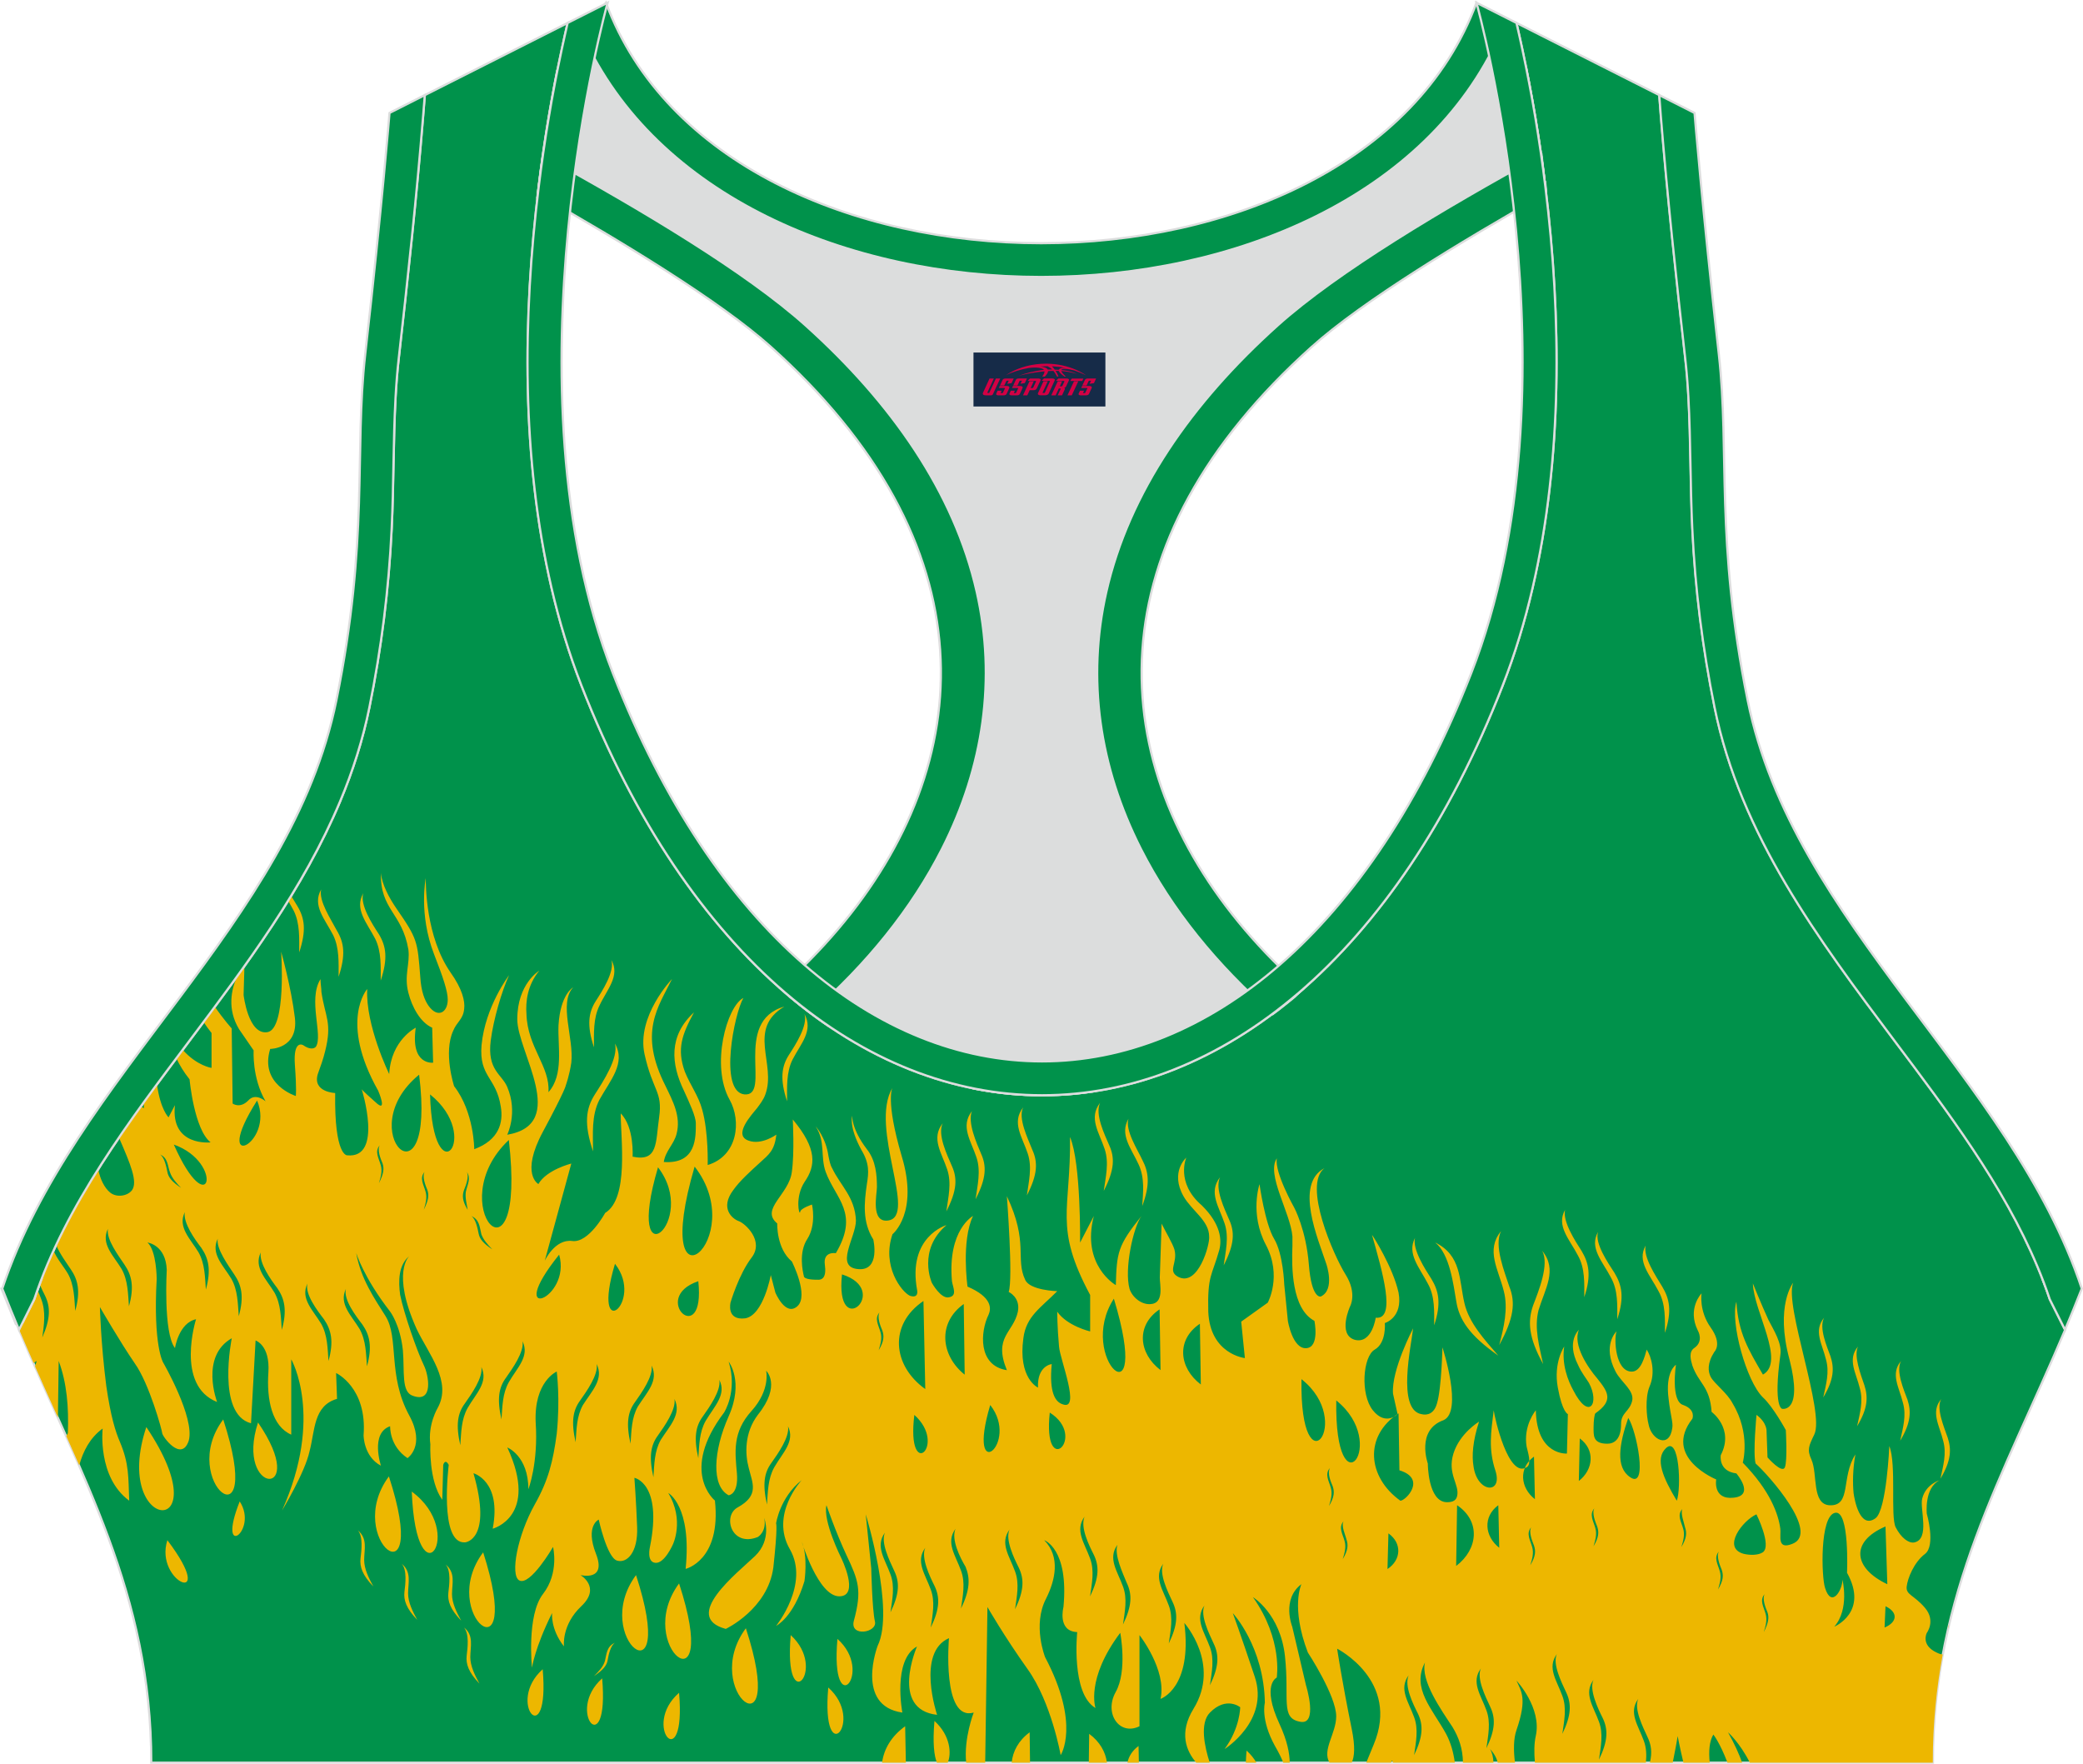
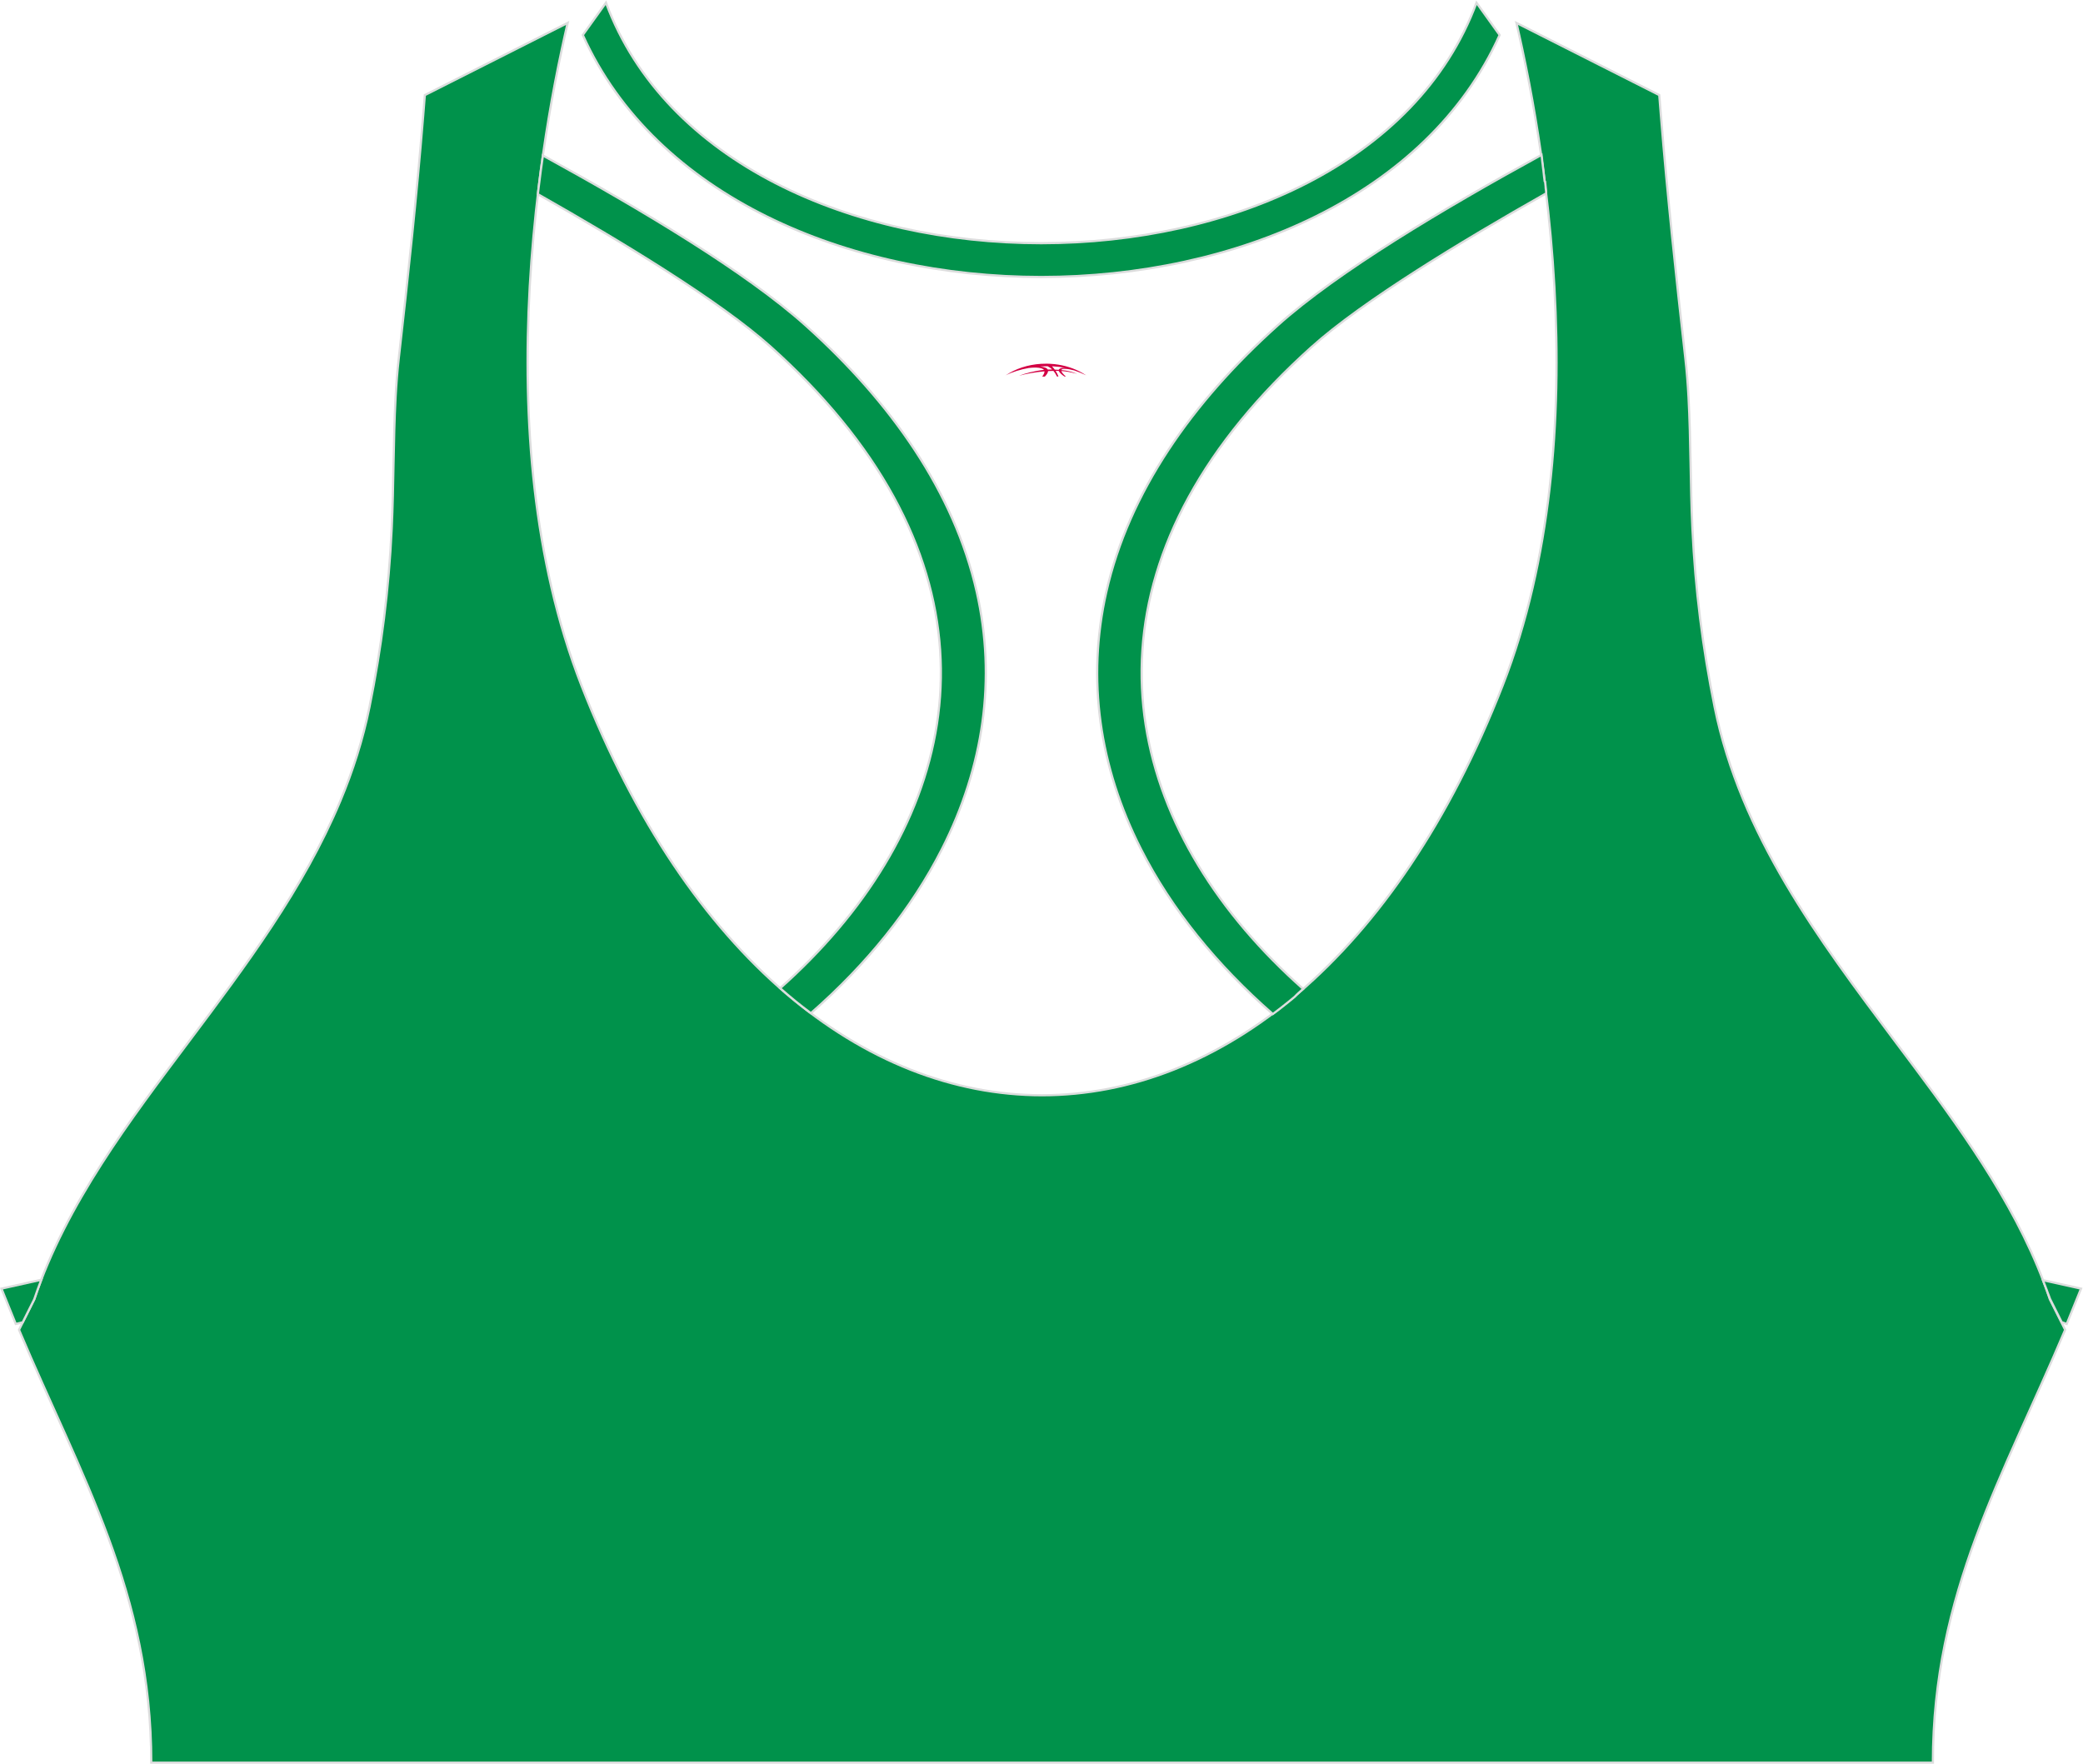
<svg xmlns="http://www.w3.org/2000/svg" version="1.1" id="图层_1" x="0px" y="0px" width="378.8px" height="320.8px" viewBox="0 0 378.95 320.77" enable-background="new 0 0 378.95 320.77" xml:space="preserve">
  <g>
    <path fill-rule="evenodd" clip-rule="evenodd" fill="#00924B" stroke="#DCDDDD" stroke-width="0.4" stroke-miterlimit="22.926" d="   M275.88,4.09l25.98,13.13l0.3,3.74c1.19,14.71,2.78,29.47,4.44,44.13c0.27,2.35,0.45,4.72,0.58,7.08   c0.43,7.96,0.33,15.95,0.71,23.93c0.52,11,1.86,21.69,4.05,32.49c4.72,23.22,18.82,42.1,32.73,60.65   c9.62,12.83,19.79,26.21,26.01,41.09c0.82,1.96,1.57,3.94,2.24,5.95l2.78,5.55c-11.28,26.72-24.06,47.88-24.06,78.74H189.83h-0.52   H27.52c0-30.86-12.78-52.02-24.06-78.74l2.78-5.55c5.76-17.31,17.41-32.6,28.24-47.04c10.28-13.7,20.75-27.66,27.41-43.56   c2.31-5.52,4.13-11.22,5.32-17.09c2.19-10.79,3.53-21.49,4.05-32.49c0.38-7.97,0.28-15.97,0.71-23.93   c0.13-2.37,0.31-4.73,0.58-7.08c1.66-14.66,3.25-29.42,4.44-44.13l0.3-3.74l25.98-13.13c-0.37,1.57-0.71,3.15-1.05,4.71   c-1.78,8.29-3.18,16.69-4.21,25.1c-2.93,23.86-3.13,49.43,2.32,72.94c1.4,6.05,3.2,12.02,5.46,17.81   c38.8,99.35,128.77,99.35,167.57,0c2.26-5.79,4.06-11.76,5.46-17.81c5.45-23.5,5.26-49.08,2.32-72.94   c-1.03-8.41-2.43-16.81-4.21-25.1C276.59,7.24,276.25,5.67,275.88,4.09z" />
-     <path fill-rule="evenodd" clip-rule="evenodd" fill="#EDB700" d="M354.58,295.44c-0.07,0.28-0.13,0.56-0.2,0.85   C354.39,295.98,354.45,295.68,354.58,295.44L354.58,295.44z M353.43,300.89c-1.15,6.18-1.81,12.68-1.81,19.68h-33.28   c-1.83-3.64-3.97-5.52-3.97-5.52c1.16,2.07,1.99,3.9,2.57,5.52h-2.67c-1.4-3.68-2.57-5.11-2.57-5.11   c-0.73,1.21-0.87,3.03-0.66,5.11h-4.78c-0.69-2.87-1.05-4.83-1.05-4.83c-0.26,1.65-0.6,3.26-0.9,4.83h-4.16   c0.46-1.86,0.25-3.27-0.44-4.69c-0.83-1.8-2.5-5.11-1.67-6.91l0,0c-1.83,2.49,0,4.83,1,7.6c0.49,1.29,0.52,2.64,0.39,4h-20.19   c-0.17-1.86-0.14-3.54,0.15-4.83c1.16-5.11-3.5-10.09-3.5-10.09c0.83,1.93,2,3.18,0,8.98c-0.55,1.55-0.56,3.67-0.28,5.94h-3.13   c-0.22-0.85-0.66-1.68-1.41-2.48l0,0c0.41,0.68,0.59,1.53,0.63,2.48h-5.55c-0.04-2.57-0.75-4.58-1.91-6.49   c-2-3.04-5.83-8.42-5-11.74l0,0c-2.5,4.7,1.33,8.43,3.83,12.98c0.89,1.66,1.35,3.43,1.6,5.24h-11.23   c-0.12-0.27-0.19-0.41-0.19-0.41c-0.07,0.13-0.14,0.27-0.21,0.41h-4.48c0.41-1.03,0.87-2.13,1.36-3.31   c4.83-11.6-6.66-17.41-6.66-17.41s0.83,5.66,2.66,14.64c0.65,3.17,0.49,5.02,0,6.07h-4.06c-1.37-2.34,1.23-5.28,1.23-8.42   c0-3.73-5.16-11.6-5.16-11.6c-3.16-8.29-1.17-12.43-1.17-12.43c-3.66,2.76-1.67,7.74-1.67,7.74l2.5,10.64c0,0,2.33,7.46-1.16,6.63   c-3.5-0.69-1.83-4.14-2.66-11.88s-5.83-10.77-5.83-10.77c5.49,7.74,4.33,14.64,4.33,14.64s-2.83,1.24,0.5,8.43   c1.43,3.08,1.85,5.4,1.86,7.04h-1.17c-0.32-0.81-0.8-1.81-1.51-3.03c-2.67-4.83-1.84-7.87-1.84-7.87   c-0.17-10.22-5.83-16.3-5.83-16.3s1.33,3.59,4,11.6c2.66,8.01-5.49,13.12-5.49,13.12c2.83-3.87,2.83-7.6,2.83-7.6   s-2.5-2.07-5.5,0.97c-1.91,1.94-0.97,6.25-0.04,9.11h-2.45c-1.83-2.12-3.19-5.42-0.5-9.8c5-8.15-1.67-15.61-1.67-15.61   c1.5,11.88-4.33,13.81-4.33,13.81c1.16-5.25-3.83-11.6-3.83-11.6v16.58c-3.66,1.8-6.49-2.35-4.33-6.22   c2.17-3.87,0.83-10.78,0.83-10.78c-6.33,8.43-4.5,13.68-4.5,13.68c-4.49-2.62-3.33-13.81-3.33-13.81c-3.66-0.14-2.5-4.56-2.5-4.56   c1-10.64-3.5-12.16-3.5-12.16c3,3.04,2,7.32,0.33,10.64c-2.5,4.83-0.17,10.64-0.17,10.64c6.49,12.29,2.83,17.82,2.83,17.82   s-1.67-9.53-5.99-15.61c-4.33-6.08-7.33-11.33-7.33-11.33l-0.41,28.31h-3.46c-0.46-4.44,1.37-9.11,1.37-9.11   c-5.83,1.66-4.5-13.54-4.5-13.54c-5.99,2.62-2.16,13.95-2.16,13.95c-8.66-0.97-3.66-12.43-3.66-12.43   c-4.49,2.49-2.66,12.02-2.66,12.02c-8.66-1.24-4.49-12.16-4.49-12.16c3.16-6.49-2.17-23.9-2.17-23.9l1,9.81c0,0,0.17,7.6,0.67,9.67   s-4.66,2.9-3.83-0.14c1.5-5.53,0.83-7.32-1.33-11.88c-2-4.28-3.66-9.12-3.66-9.12c-0.67,2.9,2.66,9.53,2.66,9.53   s3.5,7.04-0.33,7.04s-6.83-9.95-6.83-9.95c1.17,2.76,0.5,7.18,0.5,7.18c-2,6.63-5.16,8.15-5.16,8.15s6.16-7.6,2.5-13.95   s2.16-12.57,2.16-12.57c-4,3.18-4.66,7.87-4.66,7.87s0.33,0.41-0.5,8.01c-1,7.6-8.66,11.19-8.66,11.19   c-8.16-2.21,2.16-10.22,5.33-13.26c3.16-3.04,1.67-6.91,1.67-6.91c0.5,2.49-1.16,3.45-1.16,3.45c-4.83,1.93-6.49-3.87-3.66-5.39   c4-2.21,2.66-4.42,2-7.18c-0.67-2.49-0.83-6.36,1.67-9.67c4.33-5.39,1.5-8.01,1.5-8.01s0.83,3.45-2.66,7.32   c-3.5,3.87-3,7.46-2.66,11.33c0.33,3.87-1.5,4.01-1.5,4.01c-3.16-1.66-2.83-8.01,0-14.37c2.83-6.35,0-9.94,0-9.94   c1.67,5.39-0.83,9.25-0.83,9.25c-8.16,10.78-1.67,16.02-1.67,16.02c1.17,10.91-5.33,12.43-5.33,12.43   c1.16-11.47-3.16-13.81-3.16-13.81c3,4.97,0.83,9.39,0.83,9.39s-1.5,3.45-3.16,3.32c-1.67-0.14-1-2.9-1-2.9   c2.33-11.6-2.83-12.57-2.83-12.57s0.33,4.42,0.5,8.98s-1.83,6.63-3.66,6.08c-1.83-0.55-3.33-7.46-3.33-7.46s-2.5,1.11-0.5,6.22   c2,5.11-2.83,3.87-2.83,3.87s3.83,2.21,0.17,5.66s-3.16,7.32-3.16,7.32c-2.5-3.18-2.16-6.08-2.16-6.08   c-3.16,6.35-3.66,9.95-3.66,9.95s-1-9.53,2-13.4s1.83-8.56,1.83-8.56s-4.16,7.18-6.16,6.08c-1.67-0.97-0.33-8.15,2.83-13.81   c2.5-4.42,3.33-7.87,4-12.85c0.66-6.36,0-11.33,0-11.33s-4.16,1.8-3.83,9.25c0.5,7.46-1.33,12.16-1.33,12.16   c0-6.08-3.83-7.6-3.83-7.6c5.83,12.57-2.66,14.78-2.66,14.78c1.67-8.7-3.5-10.09-3.5-10.09c3.5,12.16-1.5,12.57-1.5,12.57   c-4.83,0.41-3-14.09-3-14.09c-0.67-1.24-1,0-1,0l-0.17,6.35c-2.5-3.45-2.17-10.08-2.17-10.08c-0.5-3.59,1.33-6.63,1.33-6.63   c2.66-4.83-1.67-9.81-3.83-14.37c-4.66-10.36-1.33-13.26-1.33-13.26c-2,1.66-2,4.56-1.67,7.05c0.67,3.32,3,10.09,4.33,12.85   c0.83,1.66,1.83,6.91-2,5.53c-2.16-0.69-1.5-4.42-1.83-8.29c-0.5-4.7-2.33-7.05-2.33-7.05c-4.83-6.22-6.16-10.64-6.16-10.64   c0.83,4.7,3.33,8.29,5.33,11.47c2.5,4,0.33,10.77,4.33,18.1c3,5.53-0.33,7.74-0.33,7.74c-3.33-2.21-3.16-5.8-3.16-5.8   c-3.66,1.24-1.67,7.18-1.67,7.18c-3.16-1.66-3.16-5.53-3.16-5.53c0.67-8.7-5-11.33-5-11.33l0.17,4.7c-4.33,1.24-4,5.8-5,9.53   c-0.83,3.87-5,10.77-5,10.77c7.66-17.13,1.67-27.49,1.67-27.49v13.7c-3.5-1.52-4.5-6.35-4.16-11.33c0.33-4.97-2.33-5.8-2.33-5.8   l-0.83,15.06c-6.33-1.66-3.5-15.47-3.5-15.47c-5.83,3.32-2.67,11.6-2.67,11.6c-7.66-3.04-3.83-15.06-3.83-15.06   c-3.16,0.69-3.83,5.25-3.83,5.25c-2.16-2.76-1.5-14.23-1.5-14.23c-0.17-4.56-3.5-4.97-3.5-4.97c1.67,1.52,1.67,6.63,1.67,6.63   c-0.67,12.16,1.17,15.19,1.17,15.19s5.83,10.08,4.66,14.23c-1.33,4.01-4.83-0.83-4.83-1.38c0-0.41-2.33-8.98-5-12.71   c-2.66-3.87-6.33-10.22-6.33-10.22s0.17,6.63,1.16,14.36c0.83,5.67,1.67,8.29,2.5,10.22c1.67,4,1.5,6.35,1.67,10.64   c-5.83-4.28-4.83-13.12-4.83-13.12c-2.3,1.66-3.57,4.15-4.26,6.68c-0.77-1.76-1.55-3.53-2.35-5.31c0.17-0.35,0.28-0.54,0.28-0.54   c0.17-4.7-0.17-9.12-1.67-13.12l-0.14,10.28c-1.38-3.05-2.77-6.15-4.16-9.3c0.17-0.61,0.31-0.98,0.31-0.98   c-0.2,0.11-0.39,0.24-0.57,0.37c-0.87-1.99-1.75-4-2.61-6.04l2.78-5.55c0.18-0.54,0.37-1.08,0.56-1.62   c0.24,0.54,0.48,1.08,0.68,1.65c0.83,2.21,0.5,4.56,0.17,6.91c1.5-3.45,1.5-5.53,0.5-7.6c-0.27-0.54-0.63-1.24-0.96-2.02   c0.77-2.07,1.62-4.12,2.54-6.13c0.55,1.39,1.71,2.7,2.58,4.15c1.16,2.07,1.16,4.56,1.33,6.77c1-3.59,0.5-5.67-0.83-7.6   c-0.67-1.02-1.95-2.73-2.61-4.33c2.22-4.73,4.82-9.31,7.63-13.78c0.36,1.77,1.12,3.31,2.14,4.16c1.16,0.97,3.16,0.69,4-0.41   c1.08-1.54-0.28-4.75-2.35-9.51c1.31-1.93,2.66-3.84,4.02-5.73c0.31,0.26,0.49,0.32,0.49,0.32l-0.02-0.98   c0.8-1.11,1.6-2.21,2.41-3.3c0.64,4.59,2.1,5.94,2.1,5.94l1.16-2.21c-0.83,7.6,6.49,6.77,6.49,6.77c-3-2.35-3.83-11.47-3.83-11.47   c-1.04-1.3-1.82-2.59-2.38-3.79l1.16-1.55c2.59,2.9,5.22,3.26,5.22,3.26v-6.35c-0.54-0.67-1.01-1.33-1.43-1.97   c0.69-0.92,1.38-1.85,2.06-2.77c1.59,2.32,3.04,3.91,3.04,3.91l0.17,13.67c0,0,1.33,0.97,2.83-0.55c1.33-1.52,3.16,0.14,3.16,0.14   c-2.5-4.28-2.17-9.26-2.17-9.26l-2.66-3.87c-2.2-3.66-1.39-7.22-0.4-9.47c0.46-0.64,0.92-1.29,1.38-1.93l-0.15,5.18   c0,0,0.83,7.32,4.33,6.77s2.5-14.64,2.5-14.64s1.84,6.49,2.5,12.02c0.67,5.67-4.49,5.67-4.49,5.67c-2,6.49,4.66,8.56,4.66,8.56   s0.17-1.11-0.17-5.66c-0.33-4.7,1.5-3.59,1.5-3.59c1.17,0.83,2,0.69,2.33,0.28c1.33-2.07-1.5-8.56,0.83-12.29   c0,0.83,0.17,1.66,0.17,2.35c0.67,4.56,2,5.53,0.67,10.78c-0.33,1.38-0.83,2.76-1.33,4.14c-1,3.31,3.16,3.45,3.16,3.45   c-0.17,11.47,2.17,11.33,2.17,11.33c6.66,0.69,2.66-12.02,2.66-12.02s0,0.14,2.5,2.35c2.33,2.21,0.5-2.07,0.5-2.07   c-7.16-12.71-2-18.51-2-18.51c-0.33,6.63,4,15.47,4,15.47c0.33-6.22,4.83-8.43,4.83-8.43c-1,6.91,3.16,6.36,3.16,6.36l-0.17-6.36   c-2.16-0.97-3.66-3.73-4.33-6.35c-0.83-3.18,0.33-5.25,0-7.87c-1.16-6.77-5.16-7.18-5-13.95c0.17,2.07,1.5,4.56,2.83,6.49   c3.83,5.53,3.83,5.94,4.33,12.43c0.17,2.76,0.83,4.28,1.5,5.25c1.67,2.35,3.5,1.24,3.5-1.11c0-1.52-0.83-4.01-2.5-8.29   c-2.83-7.32-1.5-13.81-1.5-13.81c0,1.24,0,10.63,4.49,17.13c2.17,3.04,2.67,5.25,2.5,6.63c-0.17,1.93-1.33,2.35-2,4.01   c-1.83,4.01,0.17,10.08,0.17,10.08c3.66,4.7,3.66,11.46,3.66,11.46c4.49-1.66,5.33-4.83,4.83-7.74c-0.83-5.39-3.99-5.39-3.5-11.19   c0.67-7.05,5-12.71,5-12.71c-1.33,2.9-2.83,8.01-3.33,11.88c-0.67,5.39,2,6.08,3,8.43c2,4.7,0,8.7,0,8.7   c11.32-1.93,1.83-15.06,1.83-21c0-6.49,4-8.84,4-8.84c-2.17,2.62-2.5,5.67-2.33,7.87c0.17,6.08,4.33,9.53,4,14.23   c2.83-3.18,1.67-8.29,1.83-12.16c0.33-5.66,2.66-6.91,2.66-6.91c-2.66,2.9,0.17,9.26-0.33,13.68c-0.34,2.35-1,4.14-1,4.14   s0,0.69-4.16,8.43c-4.16,7.74-0.83,9.53-0.83,9.53c1.5-2.62,5.99-3.73,5.99-3.73l-4.83,17.68c0,0,1.83-4,5-3.59   c3,0.41,5.99-5.11,5.99-5.11c4.33-2.62,2.83-13.4,2.83-18.1c2.5,2.49,2.16,7.87,2.16,7.87c4.66,0.97,4.16-2.49,4.83-7.18   c0.67-4.7-1.16-4.7-2.66-11.47c-1.5-6.91,5-13.67,5-13.67c-2.5,5.11-6.16,9.67-1.17,19.48c1.33,2.76,2.83,5.53,2,8.7   c-0.5,1.93-2,3.04-2.33,5.11c5.99,0.41,5.83-4.56,5.83-7.05c0-1.24-1.16-3.73-2.17-5.94c-2.33-4.83-2.83-9.95,1.84-14.23   c-2.17,4.01-3.16,6.63-1.67,10.78c1,2.49,2.5,4.42,3.16,6.91c1.17,4.14,1,10.08,1,10.08c5.49-1.66,6.16-8.01,3.99-11.88   c-3.5-6.22-0.5-16.99,2.5-18.51c-1.67,2.9-4.49,16.99,0.17,17.54c5.12,0.45-2.26-13.25,7.29-15.98   c-6.89,4.12-1.41,10.41-3.46,15.98c-0.33,0.97-1,1.8-1.5,2.49c-1,1.24-4.49,4.97-1.5,5.94c2.33,0.83,5-1.11,5-1.11   c-0.33,2.9-1.33,3.59-3,5.11s-3.66,3.31-4.83,4.97c-2.5,3.32-0.17,5.25,1,5.66c1.17,0.42,4.66,3.59,2.33,6.63   c-2.33,3.04-3.83,8.15-3.83,8.15s-0.83,3.32,2.66,2.9c3.33-0.55,4.66-7.87,4.66-7.87l0.83,3.18c0,0,1.84,4.42,4,2.49   c2.17-1.93-1-8.15-1-8.15c-2.83-2.35-2.66-6.91-2.66-6.91c-3.16-2.62,2.16-5.25,2.66-9.39c0.5-3.45,0.17-9.53,0.17-9.53   c4.5,5.39,4.16,8.43,2.17,11.33c-1.83,2.76-1,6.22-0.83,5.53c0-0.69,2.16-1.38,2.16-1.38s0.83,3.59-0.83,6.22   c-1.67,2.49-0.83,6.08-0.66,6.77c0,0.69,2,0.69,2.66,0.69c0.67,0,1.5-0.41,1.16-2.76c-0.33-2.49,2-2.07,2-2.07   c4.33-7.32,0-9.81-1.84-14.78c-1-2.76,0-5.53-1.83-8.29c0,0,1.83,1.93,2.33,5.39c0.17,0.83,0.33,1.66,0.67,2.21   c1.5,3.18,4.16,5.25,4.33,9.53c0,3.04-4,8.56,0.5,8.84c3.99,0.28,2.66-5.39,2.66-5.39c-2-3.18-1.67-6.63-1.17-10.08   c0.34-2.07,0.5-3.73-1-6.22c-2.33-4.28-1.67-6.22-1.67-6.22s-0.17,2.35,2.66,6.08c1.67,2.07,1.84,4.83,1.84,6.91   c0,1.24-1.17,6.49,2,6.08c5.5-0.69-3.5-16.85,0.83-24.17c0,0-1.33,2.21,1.67,12.43c3.16,10.36-1.67,14.23-1.67,14.23   c-2,5.8,1.67,10.5,3.16,11.19c1.67,0.55,1.33-0.97,1.33-0.97c-1.83-9.81,5.33-11.88,5.33-11.88c-5.33,4.56-2.66,10.5-2.66,10.5   s1.67,3.04,3.16,2.62c1.5-0.28,0.67-1.8,0.5-2.9c-0.83-9.39,3.83-11.88,3.83-11.88c-2.17,4.56-1,12.85-1,12.85   c4.5,1.93,4.33,4,3.83,5.11c-1.5,3.04-2,9.26,3.33,10.09c-2.5-6.08,1.16-6.77,2-10.64c0.5-2.62-1.67-3.59-1.67-3.59   c0.83-2.35-0.33-17.41-0.33-17.41c4,8.43,1.5,11.33,3.33,15.2c0.83,1.93,5.83,2.07,5.83,2.07c-3,3.04-5.66,4.56-6.16,8.56   c-1,7.32,2.66,8.98,2.66,8.98c-0.17-4.01,2.5-4.28,2.5-4.28c-0.5,5.25,0.67,6.91,2,7.32c3.33,1.24-0.5-8.15-0.67-10.5   c-0.33-3.59-0.33-6.35-0.33-6.35c1.83,2.62,5.99,3.59,5.99,3.59v-6.63c-6.66-12.43-3.5-15.33-3.66-28.73c2,4.7,1.83,19.2,1.83,19.2   l2.5-4.83c-2.33,8.98,4,12.57,4,12.57c0.17-5.94,0.33-7.18,4.66-12.57c-1.5,2.07-3.16,9.67-2.16,13.26c0.5,1.52,2.16,2.9,3.83,2.76   c2.5-0.14,1.67-3.45,1.67-4.83l0.33-9.81c0.67,1.38,2,3.59,2.33,4.7c0.66,2.49-1.33,3.87,0.66,4.97c3.66,1.93,5.83-5.94,5.66-7.32   c0-2.9-3.16-4.69-4.66-7.32c-2.5-4.42,0.5-7.04,0.5-7.04s-2,4.56,2.83,8.7c3.5,3.45,3.66,6.35,3.16,8.15   c-1.33,4.7-2.16,4.56-1.99,11.19c0.33,7.74,6.66,8.43,6.66,8.43l-0.67-6.63l4.83-3.45c0,0,2.66-4.83-0.33-10.5   c-3-5.67-1.17-11.05-1.17-11.05s1,7.18,2.66,9.94c1.66,2.76,1.84,8.29,1.84,8.29l0.66,6.63c0,0,0.83,5.11,3.33,4.97   s1.5-4.97,1.5-4.97c-4.16-2.21-4.16-9.81-4-13.68c0-0.55,0-1.24,0-1.66c-0.33-4.28-4.83-11.33-2.83-14.23   c-0.5,2.49,3.16,8.98,3.16,8.98s2.16,4.01,2.66,10.36s2.17,5.8,2.17,5.8c2.66-1.24,1-5.94,1-5.94c-1.5-4.56-5.83-14.5-0.33-17.41   c-3.99,3.04,1.67,15.89,3.83,19.34c2.17,3.45,0.83,5.8,0.83,5.8s-2.33,5.11,0.83,6.08c3.16,0.83,3.83-4.01,3.83-4.01   c3.83,0.41,1.16-8.56-0.67-15.06c0.17,0.14,3.83,5.94,4.83,10.5c0.83,4.56-2.5,5.53-2.5,5.53s0.33,3.59-1.84,4.83   c-2.16,1.24-2.66,8.15-0.33,11.05s4.49,0.69,4.49,0.69l-0.83-3.73c-0.33-4.28,3.66-11.88,3.66-11.88c-0.33,3.04-3,14.78,1.5,15.61   c1.16,0.28,2.33-0.14,2.83-1.93c0.83-2.62,1-10.22,1-10.22s3.83,11.74,0.17,13.26c-5,1.8-2.83,7.87-2.83,7.87s0,7.04,3.5,7.04   c1.17,0,1.67-0.41,1.83-1.11c0.5-2.07-1.83-4-0.67-7.74c1.17-3.73,4.66-5.8,4.66-5.8c-1.16,3.59-1.33,6.22-1,8.15   c0.67,4.83,5.33,5.11,4,0.83c-1.33-4.01-0.83-7.05-0.33-11.05c0.17,1.38,2.66,12.43,5.99,10.36c1-0.55,0.17-2.9,0-3.73   c-0.66-3.87,1.67-6.63,1.67-6.63c0.17,8.29,5.66,7.87,5.66,7.87l0.17-7.18c0,0-1-0.28-1.83-4.83c-0.83-4.56,1.17-7.46,1.17-7.46   c-0.5,3.18,0.67,6.22,1.67,8.01c2.83,5.53,4.83,2.35,2.83-1.38c-0.5-0.83-1.33-1.8-2-3.31c-2.17-4.28,0.17-6.36,0.17-6.36   c-1.17,2.76,1.67,6.91,3.33,8.84c2,2.49,3,4.01-0.33,6.35c-0.17,0.14-0.33,1.38-0.33,2.49c0,1.52-0.17,3.04,2.5,3.04   c1.16,0,2.5-0.69,2.5-3.59c0-2.07,1.5-2.21,2-4.14c0.5-1.93-2-3.45-3-5.39c-2.5-4.83,0.17-7.32,0.17-7.32   c-0.5,1.52-0.17,7.18,2.66,7.32c1.83,0.14,2.5-2.9,2.83-4c0.83,1.24,1.67,4.14,0.5,6.77c-0.83,2.07-0.5,5.53-0.17,6.77   c0.5,2.9,3.83,4.56,4.33,0.69c0.17-0.97-0.33-2.21-0.67-5.25c-0.66-4.97,1.33-6.22,1.33-6.22s-1,6.63,1.33,7.32   c2.33,0.83,1.67,2.49,1.67,2.49c-5.5,7.05,4.33,11.05,4.33,11.05s-0.67,3.73,3.16,3.32c3.99-0.41,0.5-4.42,0.5-4.42   c-3.33-0.41-2.83-3.32-2.83-3.32c2.5-4.83-1.67-7.87-1.67-7.87c-0.33-4.7-2.33-5.11-3.5-8.43c-0.33-1.11-0.67-2.49,0.33-3.18   c1.83-1.24,0.67-3.18,0.67-3.18c-2-4.01,0.67-6.77,0.67-6.77s-0.5,3.18,1.67,6.22c2.16,3.04,0.66,4.42,0.66,4.42   c-1.33,2.07-1.16,3.59-0.66,4.56c0.66,1.24,3,2.9,3.99,4.83c3.33,5.53,1.84,10.77,1.84,10.77c5,5.11,6.49,9.39,6.83,12.02   c0.17,1.24-0.67,3.87,2.16,2.76c5.17-1.93-4.33-12.57-6.66-14.64c-0.5-1.93,0.17-8.84,0.17-8.84c2,1.52,1.83,3.04,1.83,3.04   l0.17,4.7c0,0,2.66,3.04,3.16,1.8c0.5-1.24,0.17-6.77,0.17-6.77s-2.33-4.28-4.16-5.94c-3-2.9-5.99-13.68-4.83-17.41   c0.33,5.66,2.17,8.7,4.83,13.26c4.16-2.35-1.67-11.47-1.83-16.58c0,0,1.5,3.73,2.83,6.63c1,1.93,2.5,4.28,2.17,6.36   c-1.33,9.67,0.33,9.81,0.33,9.81s3.83,0.83,1.33-8.98c-2.66-9.81,0.67-13.95,0.67-13.95c-1.67,4.14,5.83,23.62,3.83,27.63   c-1,2.07-1.33,2.76-0.5,4.56c1.16,2.62,0,8.15,3.33,8.29c3.99,0.14,2-5.11,4.66-9.25c-0.5,2.76-0.5,5.25-0.33,7.04   c0.17,1.24,1.16,6.63,4,4.56c2-1.52,2.5-13.12,2.5-13.12c1.33,3.31,0.17,12.85,1.16,14.78c1,1.93,2.33,2.9,3.33,2.76   c3-0.55,1-6.22,1.5-8.01c0.67-2.62,3.16-3.31,3.16-3.31c-2.83,1.38-2.33,6.08-2.33,6.08s1.67,5.8-0.33,7.32   c-2,1.52-3.16,4.42-3.33,5.94c-0.17,1.52,1.33,1.52,3.33,3.87s0.33,4.56,0.33,4.56s-1.17,2.21,1.83,3.59   C352.78,300.77,353.14,300.87,353.43,300.89L353.43,300.89z M228.57,320.57c-0.43-0.75-1.01-1.49-1.79-2.2l0,0   c-0.07,0.8-0.11,1.53-0.13,2.2H228.57L228.57,320.57z M207.19,320.57l-0.06-3.03l0,0c-1.13,0.83-1.79,1.9-2.02,3.03H207.19   L207.19,320.57z M201.38,320.57c-0.25-1.94-1.29-3.81-3.23-5.24l0,0l-0.07,5.24H201.38L201.38,320.57z M187.39,320.57l-0.07-5.52   l0,0c-2.03,1.5-3.08,3.48-3.27,5.52H187.39L187.39,320.57z M172.42,320.57c0.68-1.59,0.55-4.89-2.42-7.59l0,0   c-0.35,4.05-0.05,6.41,0.45,7.59H172.42L172.42,320.57z M164.8,320.57l-0.13-6.62l0,0c-2.52,1.81-3.87,4.16-4.2,6.62H164.8   L164.8,320.57z M52.41,163.78c0.35,0.59,0.7,1.18,1.02,1.8c1.17,2.35,1,5.11,1,7.6c1.33-4.01,1-6.22-0.33-8.43   c-0.32-0.53-0.73-1.17-1.14-1.87C52.78,163.18,52.6,163.48,52.41,163.78L52.41,163.78z M343.02,277.61   c-6.49,2.76-5.83,7.6,0.33,10.5L343.02,277.61L343.02,277.61L343.02,277.61z M343.02,292.12l-0.17,3.87   C345.18,295.02,345.35,293.22,343.02,292.12L343.02,292.12L343.02,292.12z M332.03,288.8c1.16,3.73,3.16,0.41,3.16-1.52   c0,0,1.33,5.39-1.5,8.56c0,0,6.33-2.62,2.33-9.81c0,0,0.5-11.47-2.17-10.91C331.03,275.68,331.36,286.87,332.03,288.8L332.03,288.8   L332.03,288.8z M319.54,275.4c-2.5,1.11-6.33,6.08-2.33,7.18c1.16,0.28,2.66,0.28,3.5-0.28   C322.37,281.07,319.54,275.4,319.54,275.4L319.54,275.4L319.54,275.4z M305.05,272.92c0.83-2.21,0.5-12.02-2-9.53   C301.05,265.32,302.55,268.77,305.05,272.92L305.05,272.92L305.05,272.92z M296.22,257.86c-1.67,4.83-2.33,8.98,0.33,10.77   C299.89,270.98,297.72,260.07,296.22,257.86L296.22,257.86L296.22,257.86z M287.4,261.59l-0.17,7.74   C289.89,267.25,290.23,263.66,287.4,261.59L287.4,261.59L287.4,261.59z M279.07,264.9c-2.83,2.07-2.5,5.67,0.17,7.74L279.07,264.9   L279.07,264.9L279.07,264.9z M272.58,273.74c-2.83,2.07-2.5,5.66,0.17,7.74L272.58,273.74L272.58,273.74L272.58,273.74z    M265.08,273.74l-0.17,11.05C268.91,281.76,269.41,276.65,265.08,273.74L265.08,273.74L265.08,273.74z M252.59,278.86l-0.17,6.49   C254.93,283.69,255.09,280.65,252.59,278.86L252.59,278.86L252.59,278.86z M254.43,257.03c-6.33,4.14-5.66,11.6,0.33,15.89   c1,0,4.83-4.01-0.17-5.53L254.43,257.03L254.43,257.03L254.43,257.03z M243.1,254.68C242.77,275.54,252.93,262.56,243.1,254.68   L243.1,254.68L243.1,254.68z M236.77,250.81C236.44,271.67,246.6,258.55,236.77,250.81L236.77,250.81L236.77,250.81z    M180.15,255.51C175.66,270.57,185.65,262.56,180.15,255.51L180.15,255.51L180.15,255.51z M111.88,229.82   C107.39,244.87,117.38,236.86,111.88,229.82L111.88,229.82L111.88,229.82z M119.71,212.27   C113.38,233.69,127.37,222.22,119.71,212.27L119.71,212.27L119.71,212.27z M126.37,212.14   C118.04,240.59,136.69,225.4,126.37,212.14L126.37,212.14L126.37,212.14z M92.57,207.3C80.08,219.04,95.9,236.31,92.57,207.3   L92.57,207.3L92.57,207.3z M76.25,195.42C63.59,205.78,79.41,220.84,76.25,195.42L76.25,195.42L76.25,195.42z M78.24,199.01   C78.75,217.94,87.9,206.75,78.24,199.01L78.24,199.01L78.24,199.01z M127.04,232.99C118.04,236.03,128.37,245.57,127.04,232.99   L127.04,232.99L127.04,232.99z M153.18,231.75C151.85,244.18,162.34,234.65,153.18,231.75L153.18,231.75L153.18,231.75z    M190.98,256.89C189.65,269.32,197.97,261.31,190.98,256.89L190.98,256.89L190.98,256.89z M166.34,257.31   C164.84,269.74,172.5,262.83,166.34,257.31L166.34,257.31L166.34,257.31z M202.64,236.17C195.64,246.95,209.8,259.79,202.64,236.17   L202.64,236.17L202.64,236.17z M210.96,238.11c-4.33,2.9-3.83,8.01,0.17,11.05L210.96,238.11L210.96,238.11L210.96,238.11z    M218.29,240.73c-4.33,2.9-3.83,8.01,0.17,11.05L218.29,240.73L218.29,240.73L218.29,240.73z M168,236.59   c-6.33,4.28-5.66,11.74,0.33,16.02L168,236.59L168,236.59L168,236.59z M175.33,237.14c-4.83,3.45-4.16,9.39,0.17,12.85   L175.33,237.14L175.33,237.14L175.33,237.14z M312.71,282.17c-1,1.11-0.17,2.35,0.17,3.59c0.33,1.11,0,2.21-0.33,3.31   c1-1.66,1-2.62,0.67-3.59C312.88,284.66,312.21,283,312.71,282.17L312.71,282.17L312.71,282.17z M321.04,289.91   c-1,1.11-0.17,2.35,0.17,3.59c0.33,1.11,0,2.21-0.33,3.32c0.83-1.66,1-2.62,0.67-3.59C321.2,292.39,320.54,290.74,321.04,289.91   L321.04,289.91L321.04,289.91z M306.05,274.44c-1,1.11-0.17,2.35,0.17,3.59c0.33,1.11,0,2.21-0.34,3.32c1-1.66,1-2.62,0.67-3.59   C306.38,276.92,305.71,275.26,306.05,274.44L306.05,274.44L306.05,274.44z M290.06,274.3c-1,1.11-0.17,2.35,0.17,3.59   c0.33,1.11,0,2.21-0.33,3.32c1-1.66,1-2.62,0.67-3.59C290.23,276.78,289.56,275.13,290.06,274.3L290.06,274.3L290.06,274.3z    M278.57,277.75c-1,1.11-0.17,2.35,0.17,3.59c0.33,1.11,0,2.21-0.34,3.32c1-1.66,1-2.62,0.67-3.59   C278.74,280.24,278.07,278.58,278.57,277.75L278.57,277.75L278.57,277.75z M244.44,276.65c-1,1.11-0.17,2.35,0.17,3.59   c0.33,1.11,0,2.21-0.33,3.31c1-1.66,1-2.62,0.67-3.59C244.77,279.13,243.93,277.47,244.44,276.65L244.44,276.65L244.44,276.65z    M241.94,266.98c-1,1.11-0.17,2.35,0.17,3.59c0.33,1.11,0,2.21-0.33,3.31c1-1.66,1-2.62,0.67-3.59   C242.1,269.46,241.44,267.94,241.94,266.98L241.94,266.98L241.94,266.98z M160.01,238.66c-1,1.11-0.17,2.35,0.17,3.59   c0.34,1.11,0,2.21-0.33,3.31c1-1.66,1-2.62,0.67-3.59C160.17,241.15,159.51,239.49,160.01,238.66L160.01,238.66L160.01,238.66z    M77.25,213.1c-1,1.11-0.17,2.35,0.17,3.59c0.33,1.11,0,2.21-0.33,3.31c0.83-1.66,1-2.62,0.66-3.59   C77.41,215.59,76.75,213.93,77.25,213.1L77.25,213.1L77.25,213.1z M69.09,208.27c-1,1.11-0.17,2.35,0.17,3.59   c0.33,1.11,0,2.21-0.33,3.31c0.83-1.66,1-2.62,0.67-3.59C69.25,210.75,68.58,209.1,69.09,208.27L69.09,208.27L69.09,208.27z    M84.91,213.1c0.5,0.83-0.17,2.49-0.5,3.32c-0.33,0.97-0.33,1.93,0.67,3.59c-0.17-1.11-0.5-2.21-0.33-3.31   C85.07,215.31,85.74,214.21,84.91,213.1L84.91,213.1L84.91,213.1z M85.74,221.12c0.83,0.55,1.16,2.35,1.33,3.18   c0.17,0.97,0.83,1.8,2.5,2.9c-0.83-0.83-1.67-1.8-2-2.76C87.24,223.05,87.24,221.81,85.74,221.12L85.74,221.12L85.74,221.12z    M29.12,209.93c0.83,0.55,1.16,2.35,1.33,3.18c0.17,0.97,0.83,1.8,2.5,2.9c-0.83-0.83-1.67-1.8-2-2.76   C30.45,212,30.62,210.62,29.12,209.93L29.12,209.93L29.12,209.93z M101.72,228.16C91.4,241.01,104.06,236.31,101.72,228.16   L101.72,228.16L101.72,228.16z M31.62,208.13C38.11,222.77,40.94,211.45,31.62,208.13L31.62,208.13L31.62,208.13z M46.77,200.12   C38.11,213.79,50.1,207.99,46.77,200.12L46.77,200.12L46.77,200.12z M19.63,223.46c-1.33,2.76,1,4.83,2.5,7.32   c1.16,2.07,1.16,4.56,1.33,6.77c1-3.59,0.5-5.66-0.83-7.6C21.63,228.44,19.3,225.4,19.63,223.46L19.63,223.46L19.63,223.46z    M33.62,220.42c-1.33,2.76,1,4.83,2.5,7.32c1.17,2.07,1.17,4.56,1.33,6.77c1-3.59,0.5-5.66-0.83-7.6   C35.45,225.4,33.28,222.36,33.62,220.42L33.62,220.42L33.62,220.42z M39.61,225.26c-1.33,2.76,1,4.83,2.5,7.32   c1.16,2.07,1.16,4.56,1.33,6.77c1-3.59,0.5-5.66-0.83-7.6C41.61,230.23,39.28,227.06,39.61,225.26L39.61,225.26L39.61,225.26z    M47.44,227.75c-1.33,2.76,1,4.83,2.5,7.32c1.16,2.07,1.16,4.56,1.33,6.77c1-3.59,0.5-5.67-0.83-7.6   C49.27,232.72,47.11,229.68,47.44,227.75L47.44,227.75L47.44,227.75z M55.93,233.41c-1.33,2.76,1,4.83,2.5,7.32   c1.17,2.07,1.17,4.56,1.33,6.77c1-3.59,0.5-5.66-0.83-7.6C57.76,238.38,55.43,235.34,55.93,233.41L55.93,233.41L55.93,233.41z    M62.93,234.38c-1.33,2.76,1,4.83,2.5,7.32c1.16,2.07,1.16,4.56,1.33,6.77c1-3.59,0.5-5.67-0.83-7.6   C64.76,239.35,62.43,236.31,62.93,234.38L62.93,234.38L62.93,234.38z M87.57,248.6c0.33,1.93-1.83,4.97-3,6.63   c-1.33,1.8-1.67,3.87-0.83,7.6c0.17-2.35,0.17-4.7,1.33-6.77C86.57,253.44,88.9,251.37,87.57,248.6L87.57,248.6L87.57,248.6z    M95.06,243.91c0.33,1.93-1.83,4.97-3,6.63c-1.33,1.8-1.67,3.87-0.83,7.6c0.17-2.35,0.17-4.7,1.33-6.77   C94.06,248.74,96.4,246.67,95.06,243.91L95.06,243.91L95.06,243.91z M108.55,248.05c0.33,1.93-1.83,4.97-3,6.63   c-1.33,1.8-1.67,3.87-0.83,7.6c0.17-2.35,0.17-4.7,1.33-6.77C107.72,252.89,109.88,250.81,108.55,248.05L108.55,248.05   L108.55,248.05z M118.54,248.33c0.34,1.93-1.83,4.97-3,6.63c-1.33,1.8-1.67,3.87-0.83,7.6c0.17-2.35,0.17-4.7,1.33-6.77   C117.71,253.16,119.88,251.09,118.54,248.33L118.54,248.33L118.54,248.33z M122.7,254.41c0.33,1.93-1.83,4.97-3,6.63   c-1.33,1.8-1.67,3.87-0.83,7.6c0.17-2.35,0.17-4.7,1.33-6.77C121.87,259.24,124.04,257.17,122.7,254.41L122.7,254.41L122.7,254.41z    M130.87,250.95c0.33,1.93-1.83,4.97-3,6.63c-1.33,1.8-1.67,3.87-0.83,7.6c0.17-2.35,0.17-4.7,1.33-6.77   C130.03,255.65,132.2,253.58,130.87,250.95L130.87,250.95L130.87,250.95z M143.36,259.38c0.33,1.93-1.83,4.97-3,6.63   c-1.33,1.8-1.67,3.87-0.83,7.6c0.17-2.35,0.17-4.7,1.33-6.77C142.36,264.21,144.69,262.14,143.36,259.38L143.36,259.38   L143.36,259.38z M161,278.72c-1.83,2.49,0,4.83,1,7.6c0.83,2.21,0.33,4.56,0,6.91c1.67-3.45,1.67-5.53,0.66-7.6   C161.84,283.83,160.17,280.51,161,278.72L161,278.72L161,278.72z M168.33,281.48c-1.83,2.49,0,4.83,1,7.6   c0.83,2.21,0.33,4.56,0,6.91c1.67-3.45,1.67-5.53,0.67-7.6C169.17,286.73,167.5,283.28,168.33,281.48L168.33,281.48L168.33,281.48z    M173.83,278.03c-1.83,2.49,0,4.83,1,7.6c0.83,2.21,0.33,4.56,0,6.91c1.67-3.45,1.67-5.53,0.83-7.6   C174.66,283.28,173,279.96,173.83,278.03L173.83,278.03L173.83,278.03z M183.66,278.17c-1.84,2.49,0,4.83,1,7.6   c0.83,2.21,0.33,4.56,0,6.91c1.67-3.45,1.67-5.53,0.67-7.6C184.49,283.41,182.82,279.96,183.66,278.17L183.66,278.17L183.66,278.17   z M197.31,275.82c-1.83,2.49,0,4.83,1,7.6c0.83,2.21,0.33,4.56,0,6.91c1.67-3.45,1.67-5.53,0.67-7.6   C198.14,281.07,196.48,277.75,197.31,275.82L197.31,275.82L197.31,275.82z M203.3,280.93c-1.83,2.49,0,4.83,1,7.6   c0.83,2.21,0.33,4.56,0,6.91c1.67-3.45,1.67-5.53,0.67-7.6C204.3,286.18,202.64,282.72,203.3,280.93L203.3,280.93L203.3,280.93z    M211.63,284.38c-1.83,2.49,0,4.83,1,7.6c0.83,2.21,0.34,4.56,0,6.91c1.67-3.45,1.67-5.53,0.67-7.6   C212.46,289.49,210.8,286.18,211.63,284.38L211.63,284.38L211.63,284.38z M219.12,291.98c-1.83,2.49,0,4.83,1,7.6   c0.83,2.21,0.33,4.56,0,6.91c1.67-3.45,1.67-5.53,0.67-7.6C219.96,297.09,218.29,293.77,219.12,291.98L219.12,291.98L219.12,291.98   z M256.26,304.69c-1.83,2.49,0,4.83,1,7.6c0.83,2.21,0.33,4.56,0,6.91c1.67-3.45,1.67-5.53,0.67-7.6   C257.09,309.94,255.43,306.62,256.26,304.69L256.26,304.69L256.26,304.69z M269.41,303.44c-1.84,2.49,0,4.83,1,7.6   c0.83,2.21,0.33,4.56,0,6.91c1.67-3.45,1.67-5.53,0.67-7.6C270.25,308.55,268.58,305.24,269.41,303.44L269.41,303.44L269.41,303.44   z M283.23,300.82c-1.83,2.49,0,4.83,1,7.6c0.83,2.21,0.33,4.56,0,6.91c1.67-3.45,1.67-5.53,0.67-7.6   C284.07,305.93,282.4,302.62,283.23,300.82L283.23,300.82L283.23,300.82z M289.89,305.52c-1.83,2.49,0,4.83,1,7.6   c0.83,2.21,0.33,4.56,0,6.91c1.67-3.45,1.67-5.53,0.67-7.6C290.73,310.77,289.06,307.31,289.89,305.52L289.89,305.52L289.89,305.52   z M353.17,254.41c-2,2.35-0.33,4.83,0.34,7.6c0.66,2.35,0,4.56-0.5,6.91c2-3.32,2-5.39,1.33-7.46   C353.67,259.52,352.17,256.06,353.17,254.41L353.17,254.41L353.17,254.41z M345.85,247.5c-2,2.35-0.33,4.83,0.34,7.6   c0.67,2.35,0,4.56-0.5,6.91c2-3.32,2-5.39,1.33-7.46C346.35,252.75,344.85,249.29,345.85,247.5L345.85,247.5L345.85,247.5z    M338.02,244.87c-2,2.35-0.33,4.83,0.33,7.6c0.67,2.35,0,4.56-0.5,6.91c2-3.31,2-5.39,1.33-7.46   C338.52,249.99,337.19,246.53,338.02,244.87L338.02,244.87L338.02,244.87z M331.86,239.63c-2,2.35-0.33,4.83,0.33,7.6   c0.67,2.35,0,4.56-0.5,6.91c2-3.32,2-5.39,1.33-7.46C332.36,244.87,330.86,241.42,331.86,239.63L331.86,239.63L331.86,239.63z    M299.39,226.5c-1.67,2.9,0.83,5.39,2.33,8.29c1.33,2.35,1.17,5.11,1.17,7.6c1.33-4,0.83-6.22-0.5-8.43   C301.22,232.03,298.89,228.57,299.39,226.5L299.39,226.5L299.39,226.5z M290.73,224.02c-1.67,2.9,0.83,5.39,2.33,8.29   c1.33,2.35,1.16,5.11,1.16,7.6c1.33-4.01,0.83-6.22-0.5-8.43C292.56,229.68,290.06,226.09,290.73,224.02L290.73,224.02   L290.73,224.02z M284.73,220.01c-1.67,2.9,0.83,5.39,2.33,8.29c1.33,2.35,1.16,5.11,1.16,7.6c1.33-4,0.83-6.22-0.5-8.43   C286.56,225.67,284.23,222.08,284.73,220.01L284.73,220.01L284.73,220.01z M257.42,225.12c-1.5,2.9,0.83,5.39,2.33,8.29   c1.33,2.35,1.16,5.11,1.16,7.6c1.33-4,0.83-6.22-0.5-8.43C259.25,230.78,256.93,227.19,257.42,225.12L257.42,225.12L257.42,225.12z    M221.96,214.07c-2.17,2.76-0.17,5.39,0.83,8.43c0.83,2.49,0.17,5.11-0.17,7.6c2-3.87,2-6.08,1-8.29   C222.79,219.87,220.95,216.14,221.96,214.07L221.96,214.07L221.96,214.07z M200.14,200.53c-2.16,2.76-0.17,5.39,0.83,8.43   c0.83,2.49,0.17,5.11-0.17,7.6c2-3.87,2-6.08,1-8.29C200.97,206.34,199.14,202.61,200.14,200.53L200.14,200.53L200.14,200.53z    M205.3,203.43c-1.67,2.9,0.5,5.39,1.83,8.29c1.16,2.49,0.83,5.11,0.67,7.6c1.5-4,1.16-6.22,0-8.43   C206.97,209.1,204.64,205.51,205.3,203.43L205.3,203.43L205.3,203.43z M186.15,201.36c-2.17,2.76-0.17,5.39,0.83,8.43   c0.83,2.49,0.17,5.11-0.17,7.6c2-3.87,2-6.08,1-8.29C186.99,207.03,185.15,203.3,186.15,201.36L186.15,201.36L186.15,201.36z    M176.82,202.05c-2.16,2.76-0.17,5.39,0.83,8.43c0.83,2.49,0.17,5.11-0.17,7.6c2-3.87,2-6.08,1-8.29   C177.66,207.85,175.99,204.12,176.82,202.05L176.82,202.05L176.82,202.05z M171.5,204.26c-2.17,2.76-0.17,5.39,0.83,8.43   c0.83,2.49,0.17,5.11-0.17,7.6c2-3.87,2-6.08,1-8.29C172.33,210.06,170.5,206.34,171.5,204.26L171.5,204.26L171.5,204.26z    M146.35,184.37c0.67,2.07-1.67,5.67-2.83,7.46c-1.33,2.07-1.67,4.42-0.33,8.43c0-2.49-0.17-5.25,1-7.6   C145.69,189.76,148.02,187.41,146.35,184.37L146.35,184.37L146.35,184.37z M111.22,174.56c0.66,2.07-1.67,5.66-2.83,7.46   c-1.33,2.07-1.67,4.42-0.33,8.43c0-2.49-0.17-5.25,1-7.6C110.39,179.95,112.88,177.46,111.22,174.56L111.22,174.56L111.22,174.56z    M111.88,189.76c0.67,2.62-2.16,6.91-3.66,9.25c-1.67,2.62-2,5.39-0.33,10.36c0-3.18-0.33-6.49,1.16-9.39   C111.05,196.39,113.88,193.35,111.88,189.76L111.88,189.76L111.88,189.76z M66.09,162.41c-1.67,2.9,0.67,5.39,2.17,8.29   c1.16,2.35,1,5.11,1,7.6c1.33-4.01,1-6.22-0.33-8.43C67.75,168.07,65.42,164.48,66.09,162.41L66.09,162.41L66.09,162.41z    M58.43,161.72c-1.67,2.9,0.67,5.39,2.17,8.29c1.16,2.35,1,5.11,1,7.6c1.33-4.01,1-6.22-0.33-8.43   C60.26,167.24,57.93,163.79,58.43,161.72L58.43,161.72L58.43,161.72z M273.08,223.88c-2.83,3.45-0.5,6.91,0.5,10.91   c0.83,3.18,0,6.63-0.83,9.81c2.66-4.83,3-7.74,1.83-10.64C273.74,231.34,271.74,226.5,273.08,223.88L273.08,223.88L273.08,223.88z    M280.57,227.47c1.33,2.49-0.67,7.32-1.67,9.95c-1,2.9-0.83,5.8,1.83,10.64c-0.67-3.18-1.67-6.49-0.83-9.81   C281.07,234.38,283.4,230.92,280.57,227.47L280.57,227.47L280.57,227.47z M261.09,225.95c2.66,2.07,3.33,7.74,3.83,10.63   c0.5,3.32,2.33,6.22,7.66,9.95c-2.5-2.9-5.33-5.94-6.16-9.53C265.42,232.72,265.91,228.3,261.09,225.95L261.09,225.95   L261.09,225.95z M26.62,259.52C20.13,278.99,40.61,280.38,26.62,259.52L26.62,259.52L26.62,259.52z M46.94,258.69   C42.61,271.95,56.6,272.78,46.94,258.69L46.94,258.69L46.94,258.69z M152.35,298.06C151.01,313.53,159.17,304.13,152.35,298.06   L152.35,298.06L152.35,298.06z M143.85,297.37C142.52,312.84,150.68,303.58,143.85,297.37L143.85,297.37L143.85,297.37z    M123.54,307.86C116.55,313.94,124.87,323.34,123.54,307.86L123.54,307.86L123.54,307.86z M109.55,305.24   C102.72,311.32,110.88,320.71,109.55,305.24L109.55,305.24L109.55,305.24z M98.73,303.58C91.9,309.66,100.06,319.05,98.73,303.58   L98.73,303.58L98.73,303.58z M74.91,271.26C75.75,292.12,85.07,278.72,74.91,271.26L74.91,271.26L74.91,271.26z M30.45,280.1   C27.96,287.83,39.94,292.67,30.45,280.1L30.45,280.1L30.45,280.1z M40.61,258.14C32.12,269.46,48.44,282.17,40.61,258.14   L40.61,258.14L40.61,258.14z M70.75,268.5C62.26,279.96,78.58,292.53,70.75,268.5L70.75,268.5L70.75,268.5z M115.71,286.45   C107.22,297.92,123.54,310.49,115.71,286.45L115.71,286.45L115.71,286.45z M123.54,287.97   C115.05,299.44,131.37,312.01,123.54,287.97L123.54,287.97L123.54,287.97z M135.69,296.12   C127.2,307.59,143.52,320.16,135.69,296.12L135.69,296.12L135.69,296.12z M87.9,282.31C79.41,293.64,95.56,306.21,87.9,282.31   L87.9,282.31L87.9,282.31z M111.88,298.75c-1.5,0.69-1.5,1.93-1.83,3.32c-0.33,1.11-1.16,1.93-2,2.76c1.67-1.11,2.33-1.93,2.5-2.9   C110.72,300.96,111.05,299.3,111.88,298.75L111.88,298.75L111.88,298.75z M73.08,284.38c1,1.11,0.67,3.73,0.5,5.11   c-0.17,1.52,0.33,3.04,2.33,5.11c-0.83-1.52-1.67-3.18-1.67-4.83C74.25,287.83,74.91,285.9,73.08,284.38L73.08,284.38L73.08,284.38   z M81.07,284.52c1,1.11,0.67,3.73,0.5,5.11c-0.17,1.52,0.33,3.04,2.33,5.11c-0.83-1.52-1.67-3.18-1.67-4.83   C82.24,287.97,82.91,286.04,81.07,284.52L81.07,284.52L81.07,284.52z M84.4,295.98c1,1.11,0.67,3.73,0.5,5.11   c-0.17,1.52,0.33,3.04,2.33,5.11c-0.83-1.52-1.67-3.18-1.67-4.83C85.57,299.44,86.24,297.37,84.4,295.98L84.4,295.98L84.4,295.98z    M65.09,278.3c1,1.11,0.67,3.73,0.5,5.11c-0.17,1.52,0.33,3.04,2.33,5.11c-0.83-1.52-1.67-3.18-1.67-4.83   C66.26,281.76,66.92,279.82,65.09,278.3L65.09,278.3L65.09,278.3z M150.68,306.9C149.35,322.37,157.51,312.98,150.68,306.9   L150.68,306.9L150.68,306.9z M43.61,273.05C39.28,283.97,47.11,278.44,43.61,273.05L43.61,273.05z" />
-     <path fill-rule="evenodd" clip-rule="evenodd" fill="#DCDDDD" stroke="#DCDDDD" stroke-width="0.4" stroke-miterlimit="22.926" d="   M272.82,6.29l4.81,5.93c1.38,6.84,2.5,13.74,3.37,20.66c-23.16,11.23-48.23,28.16-60.89,46.31C187.73,125.59,209.87,155,234.42,180   l-35.08,18.39c-7.43,1.17-14.92,1.01-22.33-0.49l-26.37-11.4c-2.34-1.59-4.64-3.34-6.91-5.24c24.08-18.14,42.84-49.69,20.18-96.74   c-7.93-16.46-34.11-33.18-50.68-43.36c-3.5-2.15-9.7-3.69-15.48-5.29c0.08-0.66,0.15-1.31,0.23-1.97c0.87-7.08,2-14.15,3.39-21.16   l4.64-6.46C132.4,64.97,246.46,64.97,272.82,6.29z" />
    <path fill-rule="evenodd" clip-rule="evenodd" fill="#00924B" stroke="#DCDDDD" stroke-width="0.4" stroke-miterlimit="22.926" d="   M2.87,240.76l-2.6-6.42c2.5-0.56,4.91-1.1,7.24-1.61c-0.45,1.18-0.88,2.36-1.28,3.55l-2.1,4.19L2.87,240.76L2.87,240.76z    M141.93,179.69c30.74-27.32,41.6-66.24,11.11-103.39c-3.65-4.45-7.9-8.88-12.77-13.25c-9.24-8.3-27.12-19.14-42.42-27.81   c0.05-0.45,0.11-0.89,0.16-1.34c0.23-1.9,0.49-3.8,0.76-5.69c17.71,9.72,36.87,21.12,47.76,30.89   c15.63,14.03,27.05,30.34,31.16,48.5c3.58,15.81,1.29,31.74-6.29,46.7c-5.55,10.95-13.75,21.06-23.88,29.93   C145.62,182.82,143.76,181.31,141.93,179.69z" />
    <path fill-rule="evenodd" clip-rule="evenodd" fill="#00924B" stroke="#DCDDDD" stroke-width="0.4" stroke-miterlimit="22.926" d="   M375.99,240.76l2.6-6.42c-2.39-0.54-4.7-1.05-6.93-1.54l0.01,0.03l0.01,0.03l0.02,0.05v0.01l0.02,0.04l0.02,0.05v0.01l0.02,0.05   l0.01,0.03l0.01,0.02l0.04,0.11l0.02,0.05l0,0l0.02,0.05l0.02,0.04v0.01l0.02,0.05l0.01,0.03l0.01,0.03l0.02,0.05v0.01l0.02,0.04   l0.02,0.05l0,0l0.02,0.05l0.01,0.03l0.01,0.02l0.03,0.07l0.01,0.04l0.02,0.05l0,0l0.02,0.05l0.02,0.04V234l0.02,0.05l0.01,0.03   l0.01,0.03l0.02,0.05v0.01l0.02,0.04l0.02,0.05l0,0l0.02,0.05l0.01,0.04l0.01,0.02l0.02,0.05l0.01,0.02l0.01,0.03l0.02,0.05l0,0   l0.02,0.05l0.02,0.04v0.01l0.02,0.05l0.01,0.03l0.01,0.03l0.02,0.05v0.01l0.01,0.04l0.02,0.05l0,0l0.02,0.05l0.01,0.04l0.01,0.02   l0.02,0.05l0.01,0.02l0.01,0.03l0.02,0.05v0.01l0.02,0.05l0.02,0.05v0.01l0.02,0.05l0.01,0.03l0.01,0.02l0.02,0.05l0.01,0.01   l0.01,0.04l0.02,0.05l0,0l0.02,0.05l0.01,0.04l0.01,0.02l0.02,0.05l0.01,0.02l0.01,0.03l0.02,0.05v0.01l0.02,0.05l0.02,0.05v0.01   l0.02,0.05l0.01,0.03l0.01,0.02l0.02,0.06l0.01,0.02l0.01,0.04l0.02,0.06l2.14,4.27L375.99,240.76L375.99,240.76z M237.07,179.82   c-30.84-27.32-41.79-66.31-11.25-103.51c3.65-4.45,7.9-8.88,12.77-13.25c9.3-8.35,27.32-19.27,42.69-27.96v-0.02v-0.02v-0.02v-0.01   v-0.01V35v-0.02v-0.02v-0.02v-0.02V34.9v-0.02v-0.02v-0.02l-0.01-0.06v-0.02v-0.02v-0.02l-0.08-0.67v-0.02v-0.02v-0.04v-0.02v-0.02   v-0.02v-0.02v-0.02l-0.01-0.09l-0.01-0.09l-0.02-0.18v-0.03l-0.01-0.06l-0.01-0.09l-0.01-0.09l-0.01-0.09l-0.01-0.06v-0.03   l-0.01-0.09l-0.08-0.07L281,32.81l-0.01-0.09l0,0l-0.01-0.09l-0.01-0.09l-0.01-0.09l-0.01-0.09v-0.03l-0.02-0.07l-0.01-0.09   l-0.01-0.09l-0.01-0.09l-0.01-0.06v-0.04l-0.01-0.09l-0.01-0.09l-0.01-0.09l-0.01-0.09v-0.01l-0.01-0.09l-0.01-0.09l-0.01-0.09   l-0.01-0.09v-0.02l-0.01-0.07l-0.01-0.09l-0.01-0.09l-0.01-0.09l-0.01-0.05l-0.01-0.04l-0.01-0.09l-0.01-0.09l-0.01-0.09   l-0.01-0.08v-0.01l-0.01-0.09l-0.01-0.09l-0.01-0.09l-0.01-0.09v-0.02l-0.01-0.07l-0.01-0.09l-0.01-0.09l-0.01-0.09l-0.01-0.05   l-0.01-0.04l-0.01-0.09l-0.01-0.09l-0.01-0.09l-0.01-0.08v-0.01l-0.01-0.09L280.55,29l-0.01-0.09l-0.01-0.09V28.8l-0.01-0.07   l-0.01-0.09l-0.01-0.09l-0.01-0.09l-0.01-0.05l-0.01-0.04l-0.01-0.09l-0.01-0.09l-0.01-0.09c-17.79,9.75-37.07,21.21-48.02,31.04   c-15.63,14.03-27.05,30.34-31.16,48.5c-3.58,15.81-1.29,31.74,6.29,46.7c5.57,11,13.82,21.14,24.01,30.05   c0.44-0.33,0.88-0.66,1.32-1c0.5-0.39,0.99-0.78,1.49-1.18c0.39-0.31,0.77-0.63,1.16-0.95   C235.99,180.76,236.53,180.29,237.07,179.82z" />
    <path fill-rule="evenodd" clip-rule="evenodd" fill="#00924B" stroke="#DCDDDD" stroke-width="0.4" stroke-miterlimit="22.926" d="   M268.61,0.42l4.21,5.87c-26.37,58.69-140.42,58.69-166.79,0l4.21-5.87C131.84,58.75,247.02,58.74,268.61,0.42z" />
-     <path fill-rule="evenodd" clip-rule="evenodd" fill="#00924B" stroke="#DCDDDD" stroke-width="0.4" stroke-miterlimit="22.926" d="   M267.64,122.42c20.46-52.38,0.97-122,0.97-122l7.27,3.67c0.37,1.57,0.71,3.15,1.05,4.71c1.78,8.29,3.18,16.69,4.21,25.1   c2.93,23.86,3.13,49.43-2.32,72.94c-1.4,6.05-3.2,12.02-5.46,17.81c-38.8,99.35-128.77,99.35-167.57,0   c-2.26-5.79-4.06-11.76-5.46-17.81c-5.45-23.5-5.26-49.08-2.32-72.94c1.03-8.41,2.43-16.81,4.21-25.1   c0.34-1.56,0.68-3.14,1.05-4.71l7.27-3.67c0,0-19.48,69.62,0.97,122C148.26,216.53,230.88,216.53,267.64,122.42L267.64,122.42z    M301.86,17.22l6.42,3.25c0,0,1.34,16.7,4.42,43.93c2.01,17.83-0.7,33.62,5.25,62.96c8.26,40.69,47.89,68.25,60.78,106.98   c-1,2.55-2.02,5.04-3.05,7.49l-2.78-5.55c-0.67-2.01-1.42-4-2.24-5.95c-6.22-14.88-16.38-28.26-26.01-41.09   c-13.91-18.55-28.02-37.43-32.73-60.65c-2.19-10.79-3.53-21.49-4.05-32.49c-0.38-7.97-0.28-15.97-0.71-23.93   c-0.13-2.37-0.31-4.73-0.58-7.08c-1.66-14.66-3.25-29.42-4.44-44.13L301.86,17.22L301.86,17.22z M3.46,241.83   c-1.03-2.45-2.05-4.94-3.05-7.49c12.89-38.73,52.52-66.29,60.78-106.98c5.96-29.34,3.24-45.13,5.25-62.96   c3.08-27.23,4.42-43.93,4.42-43.93l6.42-3.25l-0.3,3.74c-1.19,14.71-2.78,29.47-4.44,44.13c-0.27,2.35-0.45,4.72-0.58,7.08   c-0.43,7.96-0.33,15.95-0.71,23.93c-0.52,11-1.86,21.69-4.05,32.49c-1.19,5.87-3.01,11.57-5.32,17.09   c-6.66,15.9-17.13,29.86-27.41,43.56c-10.83,14.44-22.48,29.73-28.24,47.04L3.46,241.83z" />
  </g>
  <g id="tag_logo">
-     <rect y="64.05" fill="#162B48" width="24" height="9.818" x="177.1" />
    <g>
      <path fill="#D30044" d="M193.06,67.24l0.005-0.011c0.131-0.311,1.085-0.262,2.351,0.071c0.715,0.24,1.44,0.54,2.193,0.9    c-0.218-0.147-0.447-0.289-0.682-0.42l0.011,0.005l-0.011-0.005c-1.478-0.845-3.218-1.418-5.1-1.62    c-1.282-0.115-1.658-0.082-2.411-0.055c-2.449,0.142-4.68,0.905-6.458,2.095c1.26-0.638,2.722-1.075,4.195-1.336    c1.467-0.18,2.476-0.033,2.771,0.344c-1.691,0.175-3.469,0.633-4.555,1.075c1.156-0.338,2.967-0.665,4.647-0.813    c0.016,0.251-0.115,0.567-0.415,0.96h0.475c0.376-0.382,0.584-0.725,0.595-1.004c0.333-0.022,0.66-0.033,0.971-0.033    C191.89,67.68,192.1,68.03,192.3,68.42h0.262c-0.125-0.344-0.295-0.687-0.518-1.036c0.207,0,0.393,0.005,0.567,0.011    c0.104,0.267,0.496,0.66,1.058,1.025h0.245c-0.442-0.365-0.753-0.753-0.835-1.004c1.047,0.065,1.696,0.224,2.885,0.513    C194.88,67.5,194.14,67.33,193.06,67.24z M190.62,67.15c-0.164-0.295-0.655-0.485-1.402-0.551    c0.464-0.033,0.922-0.055,1.364-0.055c0.311,0.147,0.589,0.344,0.84,0.589C191.16,67.13,190.89,67.14,190.62,67.15z M192.6,67.2c-0.224-0.016-0.458-0.027-0.715-0.044c-0.147-0.202-0.311-0.398-0.502-0.6c0.082,0,0.164,0.005,0.24,0.011    c0.72,0.033,1.429,0.125,2.138,0.273C193.09,66.8,192.71,66.96,192.6,67.2z" />
-       <path fill="#D30044" d="M180.02,68.78L178.85,71.33C178.67,71.7,178.94,71.84,179.42,71.84l0.873,0.005    c0.115,0,0.251-0.049,0.327-0.175l1.342-2.891H181.18L179.96,71.41H179.79c-0.147,0-0.185-0.033-0.147-0.125l1.156-2.504H180.02L180.02,68.78z M181.88,70.13h1.271c0.36,0,0.584,0.125,0.442,0.425L183.12,71.59C183.02,71.81,182.75,71.84,182.52,71.84H181.6c-0.267,0-0.442-0.136-0.349-0.333l0.235-0.513h0.742L182.05,71.37C182.03,71.42,182.07,71.43,182.13,71.43h0.18    c0.082,0,0.125-0.016,0.147-0.071l0.376-0.813c0.011-0.022,0.011-0.044-0.055-0.044H181.71L181.88,70.13L181.88,70.13z M182.7,70.06h-0.78l0.475-1.025c0.098-0.218,0.338-0.256,0.578-0.256H184.42L184.03,69.62L183.25,69.74l0.262-0.562H183.22c-0.082,0-0.12,0.016-0.147,0.071L182.7,70.06L182.7,70.06z M184.29,70.13L184.12,70.5h1.069c0.06,0,0.06,0.016,0.049,0.044    L184.86,71.36C184.84,71.41,184.8,71.43,184.72,71.43H184.54c-0.055,0-0.104-0.011-0.082-0.06l0.175-0.376H183.89L183.66,71.51C183.56,71.7,183.74,71.84,184.01,71.84h0.916c0.24,0,0.502-0.033,0.605-0.251l0.475-1.031c0.142-0.3-0.082-0.425-0.442-0.425H184.29L184.29,70.13z M185.1,70.06l0.371-0.818c0.022-0.055,0.06-0.071,0.147-0.071h0.295L185.65,69.73l0.791-0.115l0.387-0.845H185.38c-0.24,0-0.48,0.038-0.578,0.256L184.33,70.06L185.1,70.06L185.1,70.06z M187.5,70.52h0.278c0.087,0,0.153-0.022,0.202-0.115    l0.496-1.075c0.033-0.076-0.011-0.12-0.125-0.12H186.95l0.431-0.431h1.522c0.355,0,0.485,0.153,0.393,0.355l-0.676,1.445    c-0.06,0.125-0.175,0.333-0.644,0.327l-0.649-0.005L186.89,71.84H186.11l1.178-2.558h0.785L187.5,70.52L187.5,70.52z     M190.09,71.33c-0.022,0.049-0.06,0.076-0.142,0.076h-0.191c-0.082,0-0.109-0.027-0.082-0.076l0.944-2.051h-0.785l-0.987,2.138    c-0.125,0.273,0.115,0.415,0.453,0.415h0.72c0.327,0,0.649-0.071,0.769-0.322l1.085-2.384c0.093-0.202-0.06-0.355-0.415-0.355    h-1.533l-0.431,0.431h1.38c0.115,0,0.164,0.033,0.131,0.104L190.09,71.33L190.09,71.33z M192.81,70.2h0.278    c0.087,0,0.158-0.022,0.202-0.115l0.344-0.753c0.033-0.076-0.011-0.12-0.125-0.12h-1.402l0.425-0.431h1.527    c0.355,0,0.485,0.153,0.393,0.355l-0.529,1.124c-0.044,0.093-0.147,0.18-0.393,0.18c0.224,0.011,0.256,0.158,0.175,0.327    l-0.496,1.075h-0.785l0.54-1.167c0.022-0.055-0.005-0.087-0.104-0.087h-0.235L192.04,71.84h-0.785l1.178-2.558h0.785L192.81,70.2L192.81,70.2z M195.38,69.29L194.2,71.84h0.785l1.184-2.558H195.38L195.38,69.29z M196.89,69.22l0.202-0.431h-2.1l-0.295,0.431    H196.89L196.89,69.22z M196.87,70.13h1.271c0.36,0,0.584,0.125,0.442,0.425l-0.475,1.031c-0.104,0.218-0.371,0.251-0.605,0.251    h-0.916c-0.267,0-0.442-0.136-0.349-0.333l0.235-0.513h0.742L197.04,71.37c-0.022,0.049,0.022,0.06,0.082,0.06h0.18    c0.082,0,0.125-0.016,0.147-0.071l0.376-0.813c0.011-0.022,0.011-0.044-0.049-0.044h-1.069L196.87,70.13L196.87,70.13z     M197.68,70.06H196.9l0.475-1.025c0.098-0.218,0.338-0.256,0.578-0.256h1.451l-0.387,0.845l-0.791,0.115l0.262-0.562h-0.295    c-0.082,0-0.12,0.016-0.147,0.071L197.68,70.06z" />
    </g>
  </g>
</svg>